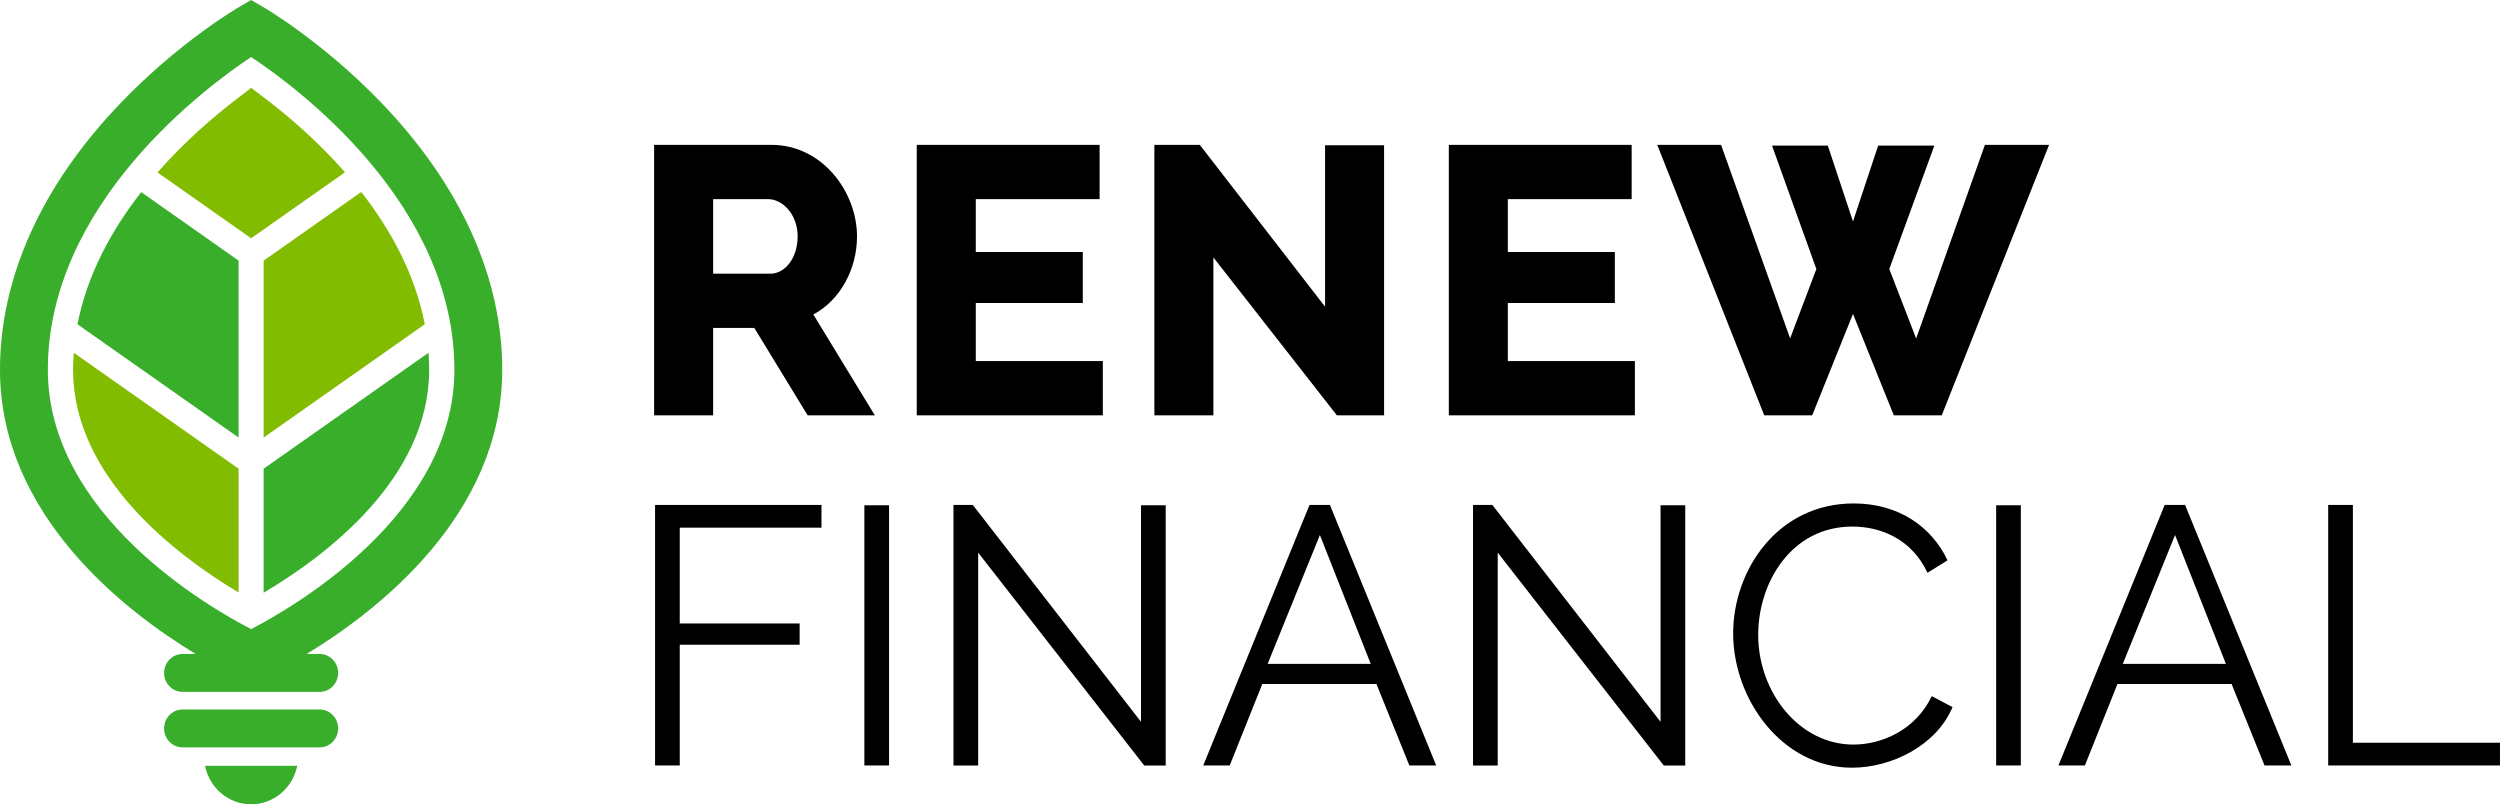
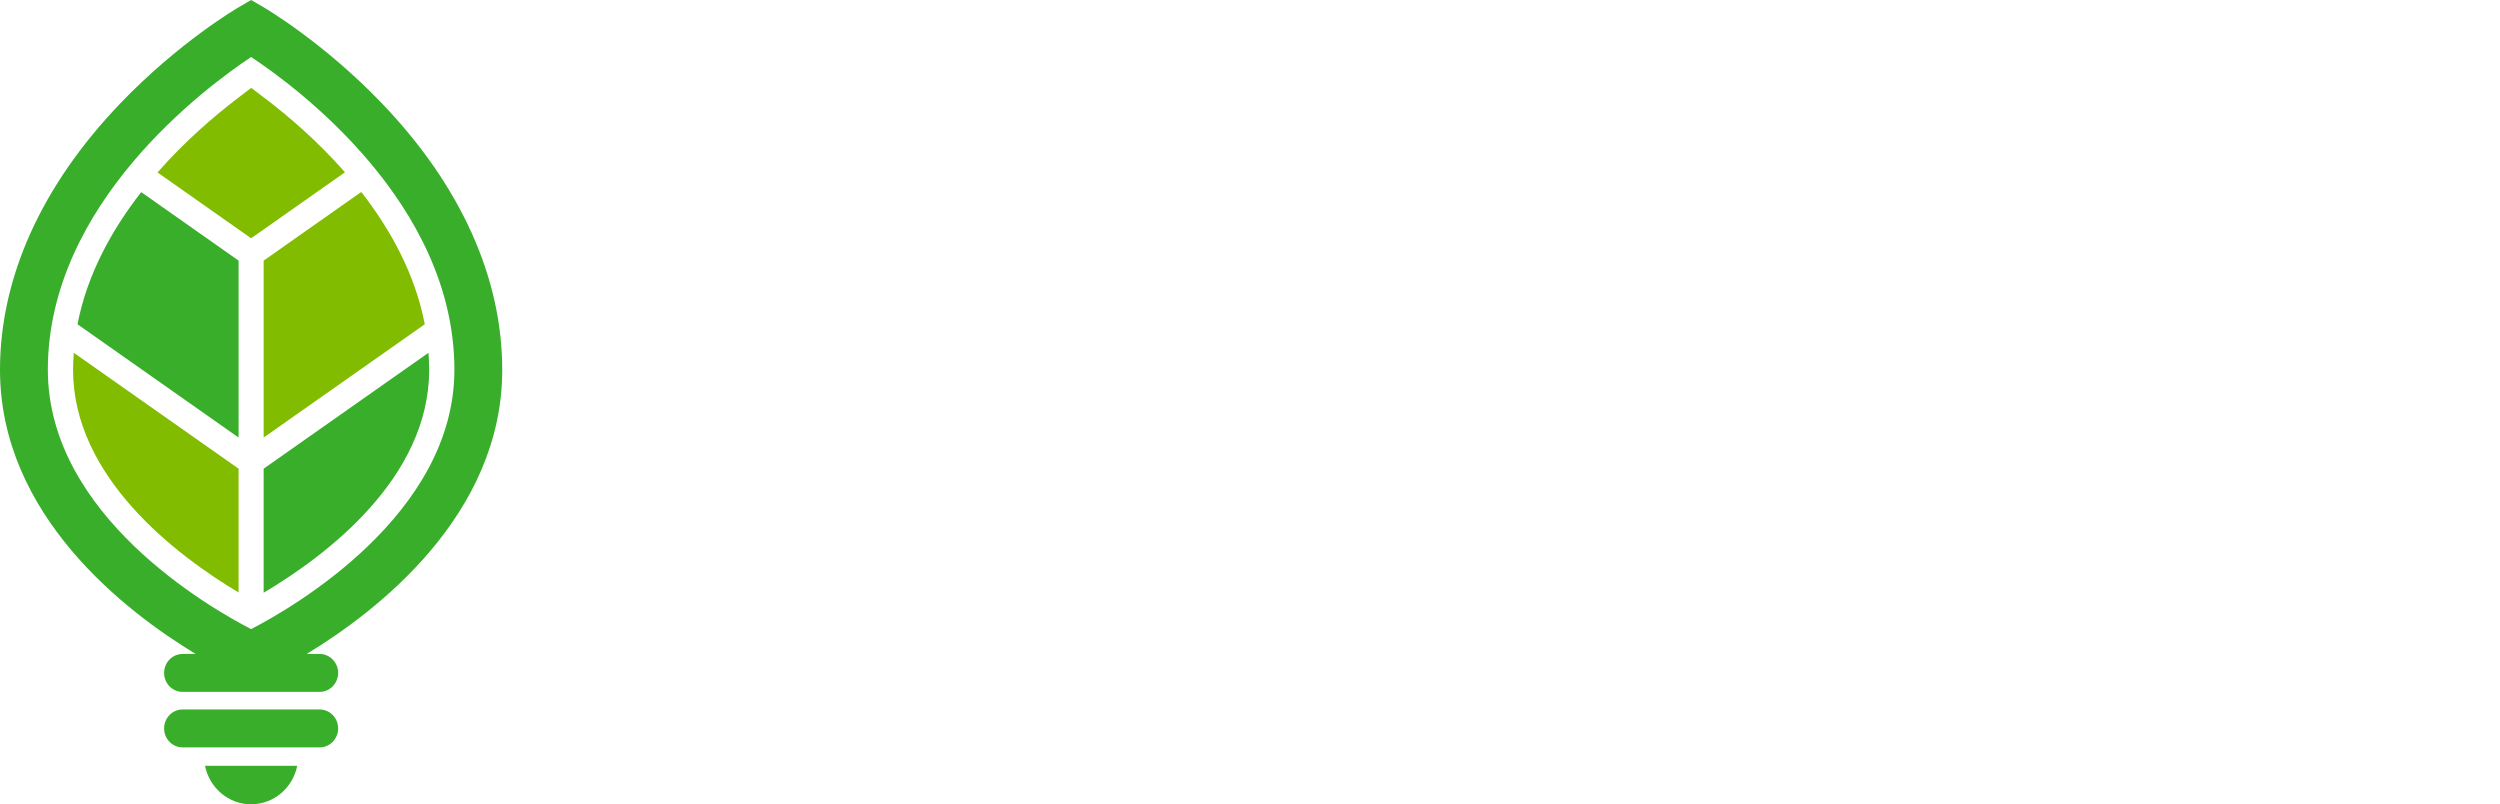
<svg xmlns="http://www.w3.org/2000/svg" id="SvgjsSvg1013" version="1.1" viewBox="0 97.56 287.75 92.57">
  <defs id="SvgjsDefs1014" />
  <g id="SvgjsG1015" transform="matrix(1,0,0,1,0,0)">
    <svg fill-rule="evenodd" stroke-linejoin="round" stroke-miterlimit="1.414" clip-rule="evenodd" viewBox="0 0 769 248" width="288" height="288">
      <path fill="#81bc00" d="M73.328,144.042L22.674,108.417C22.545,110.146 22.457,111.892 22.457,113.658C22.457,146.692 54.228,170.675 73.328,182.096L73.328,144.042ZM81.028,134.471L130.549,99.65C127.57,84.146 119.957,70.45 111.024,58.996L81.028,80.092L81.028,134.471ZM77.178,73.229L106.02,52.945C97.657,43.404 88.707,35.754 81.595,30.337L77.203,27L72.824,30.35C65.707,35.787 56.77,43.458 48.407,52.995L77.178,73.229Z" class="color81bc00 svgShape" />
      <path fill="#38ae2b" d="M91.345,235.357C89.991,242.107 84.162,247.186 77.178,247.186C70.195,247.186 64.366,242.107 63.012,235.357L91.345,235.357ZM98.241,218.041C101.378,218.041 103.924,220.649 103.924,223.866C103.924,227.087 101.378,229.695 98.241,229.695L56.116,229.695C52.978,229.695 50.433,227.087 50.433,223.866C50.433,220.649 52.978,218.041 56.116,218.041L98.241,218.041ZM60.121,200.983C38.554,187.921 0,158.329 0,113.654C0,85.287 12.804,56.954 37.029,31.712C54.996,12.979 72.808,2.542 73.554,2.104L77.179,0L80.804,2.104C81.55,2.542 99.358,12.979 117.329,31.712C141.55,56.954 154.354,85.287 154.354,113.654C154.354,158.329 115.804,187.921 94.242,200.983L98.242,200.983C101.379,200.983 103.921,203.596 103.921,206.812C103.921,210.029 101.379,212.637 98.242,212.637L56.117,212.637C52.979,212.637 50.433,210.029 50.433,206.812C50.433,203.596 52.979,200.983 56.117,200.983L60.121,200.983ZM77.175,193.346C64.379,186.75 14.704,158.279 14.704,113.654C14.704,62.612 63.367,26.692 77.183,17.525C91.025,26.675 139.65,62.487 139.65,113.654C139.65,158.163 89.963,186.733 77.175,193.346ZM81.028,144.042L81.028,182.167C100.086,170.871 131.899,147.013 131.899,113.658C131.899,111.892 131.811,110.146 131.69,108.417L81.028,144.042ZM73.328,80.092L43.403,59.042C34.449,70.509 26.815,84.205 23.82,99.659L73.328,134.471L73.328,80.092Z" class="color38ae2b svgShape" />
-       <path fill="#000000" d="M528.941 44.517L550.166 103.996 558.228 82.683 544.595 44.742 561.745 44.742 569.483 68.062 577.224 44.742 594.495 44.742 580.641 82.679 588.895 104.029 610.028 44.517 629.753 44.517 596.766 127.637 582.028 127.637 569.483 96.483 556.945 127.637 542.199 127.637 541.828 126.687 509.324 44.517 528.941 44.517zM237.05 44.516C252.804 44.517 263.387 59.066 263.387 72.654 263.387 82.92 258.058 92.333 249.966 96.65L268.862 127.637 248.216 127.637 231.829 100.791 219.17 100.791 219.17 127.637 201.033 127.637 201.033 44.516 237.05 44.516zM407.237 94.253L407.237 44.637 425.374 44.637 425.374 127.637 410.866 127.637 372.912 79.112 372.912 127.637 354.774 127.637 354.774 44.516 368.737 44.516 407.237 94.253zM337.946 44.515L337.946 61.198 299.888 61.198 299.888 77.453 332.775 77.453 332.775 93.119 299.888 93.119 299.888 110.957 338.934 110.957 338.934 127.636 281.75 127.636 281.75 44.515 337.946 44.515zM501.465 44.515L501.465 61.198 463.407 61.198 463.407 77.453 496.295 77.453 496.295 93.119 463.407 93.119 463.407 110.957 502.453 110.957 502.453 127.636 445.27 127.636 445.27 44.515 501.465 44.515zM236.72 84.112C241.446 84.112 245.141 79.079 245.141 72.654 245.141 65.804 240.445 61.195 236.058 61.195L219.17 61.195 219.17 84.112 236.72 84.112zM569.719 154.722C583.577 154.722 593.698 161.947 598.536 172.205L592.377 176.038C587.427 165.438 577.748 161.83 569.282 161.83 550.582 161.83 540.352 178.976 540.352 195.105 540.352 212.813 553.002 228.83 569.611 228.83 578.411 228.83 588.748 224.318 593.698 213.943L600.077 217.326C595.019 229.284 581.161 235.938 569.169 235.938 547.723 235.938 532.657 214.959 532.657 194.651 532.657 175.368 546.182 154.722 569.719 154.722zM460.297 235.262L452.71 235.262 452.71 155.175 458.647 155.175 510.343 221.837 510.343 155.287 517.93 155.287 517.93 235.262 511.33 235.262 460.297 169.837 460.297 235.262zM300.625 235.262L293.037 235.262 293.037 155.175 298.975 155.175 350.67 221.837 350.67 155.287 358.258 155.287 358.258 235.262 351.662 235.262 300.625 169.837 300.625 235.262zM252.468 162.172L208.91 162.172 208.91 191.605 245.755 191.605 245.755 198.151 208.91 198.151 208.91 235.26 201.322 235.26 201.322 155.176 252.468 155.176 252.468 162.172zM723.117 228.268L768.321 228.268 768.321 235.26 715.529 235.26 715.529 155.176 723.117 155.176 723.117 228.268zM441.394 235.26L433.144 235.26 423.023 210.218 387.94 210.218 377.928 235.26 369.79 235.26 402.457 155.176 408.728 155.176 441.394 235.26zM704.217 235.26L695.967 235.26 685.846 210.218 650.763 210.218 640.75 235.26 632.613 235.26 665.28 155.176 671.546 155.176 704.217 235.26zM273.237 155.283L273.237 235.258 265.65 235.258 265.65 155.283 273.237 155.283zM621.07 155.283L621.07 235.258 613.483 235.258 613.483 155.283 621.07 155.283zM405.648 164.426L389.59 204.018 421.265 204.018 405.648 164.426zM668.467 164.426L652.409 204.018 684.088 204.018 668.467 164.426z" class="colorfff svgShape" />
    </svg>
  </g>
</svg>